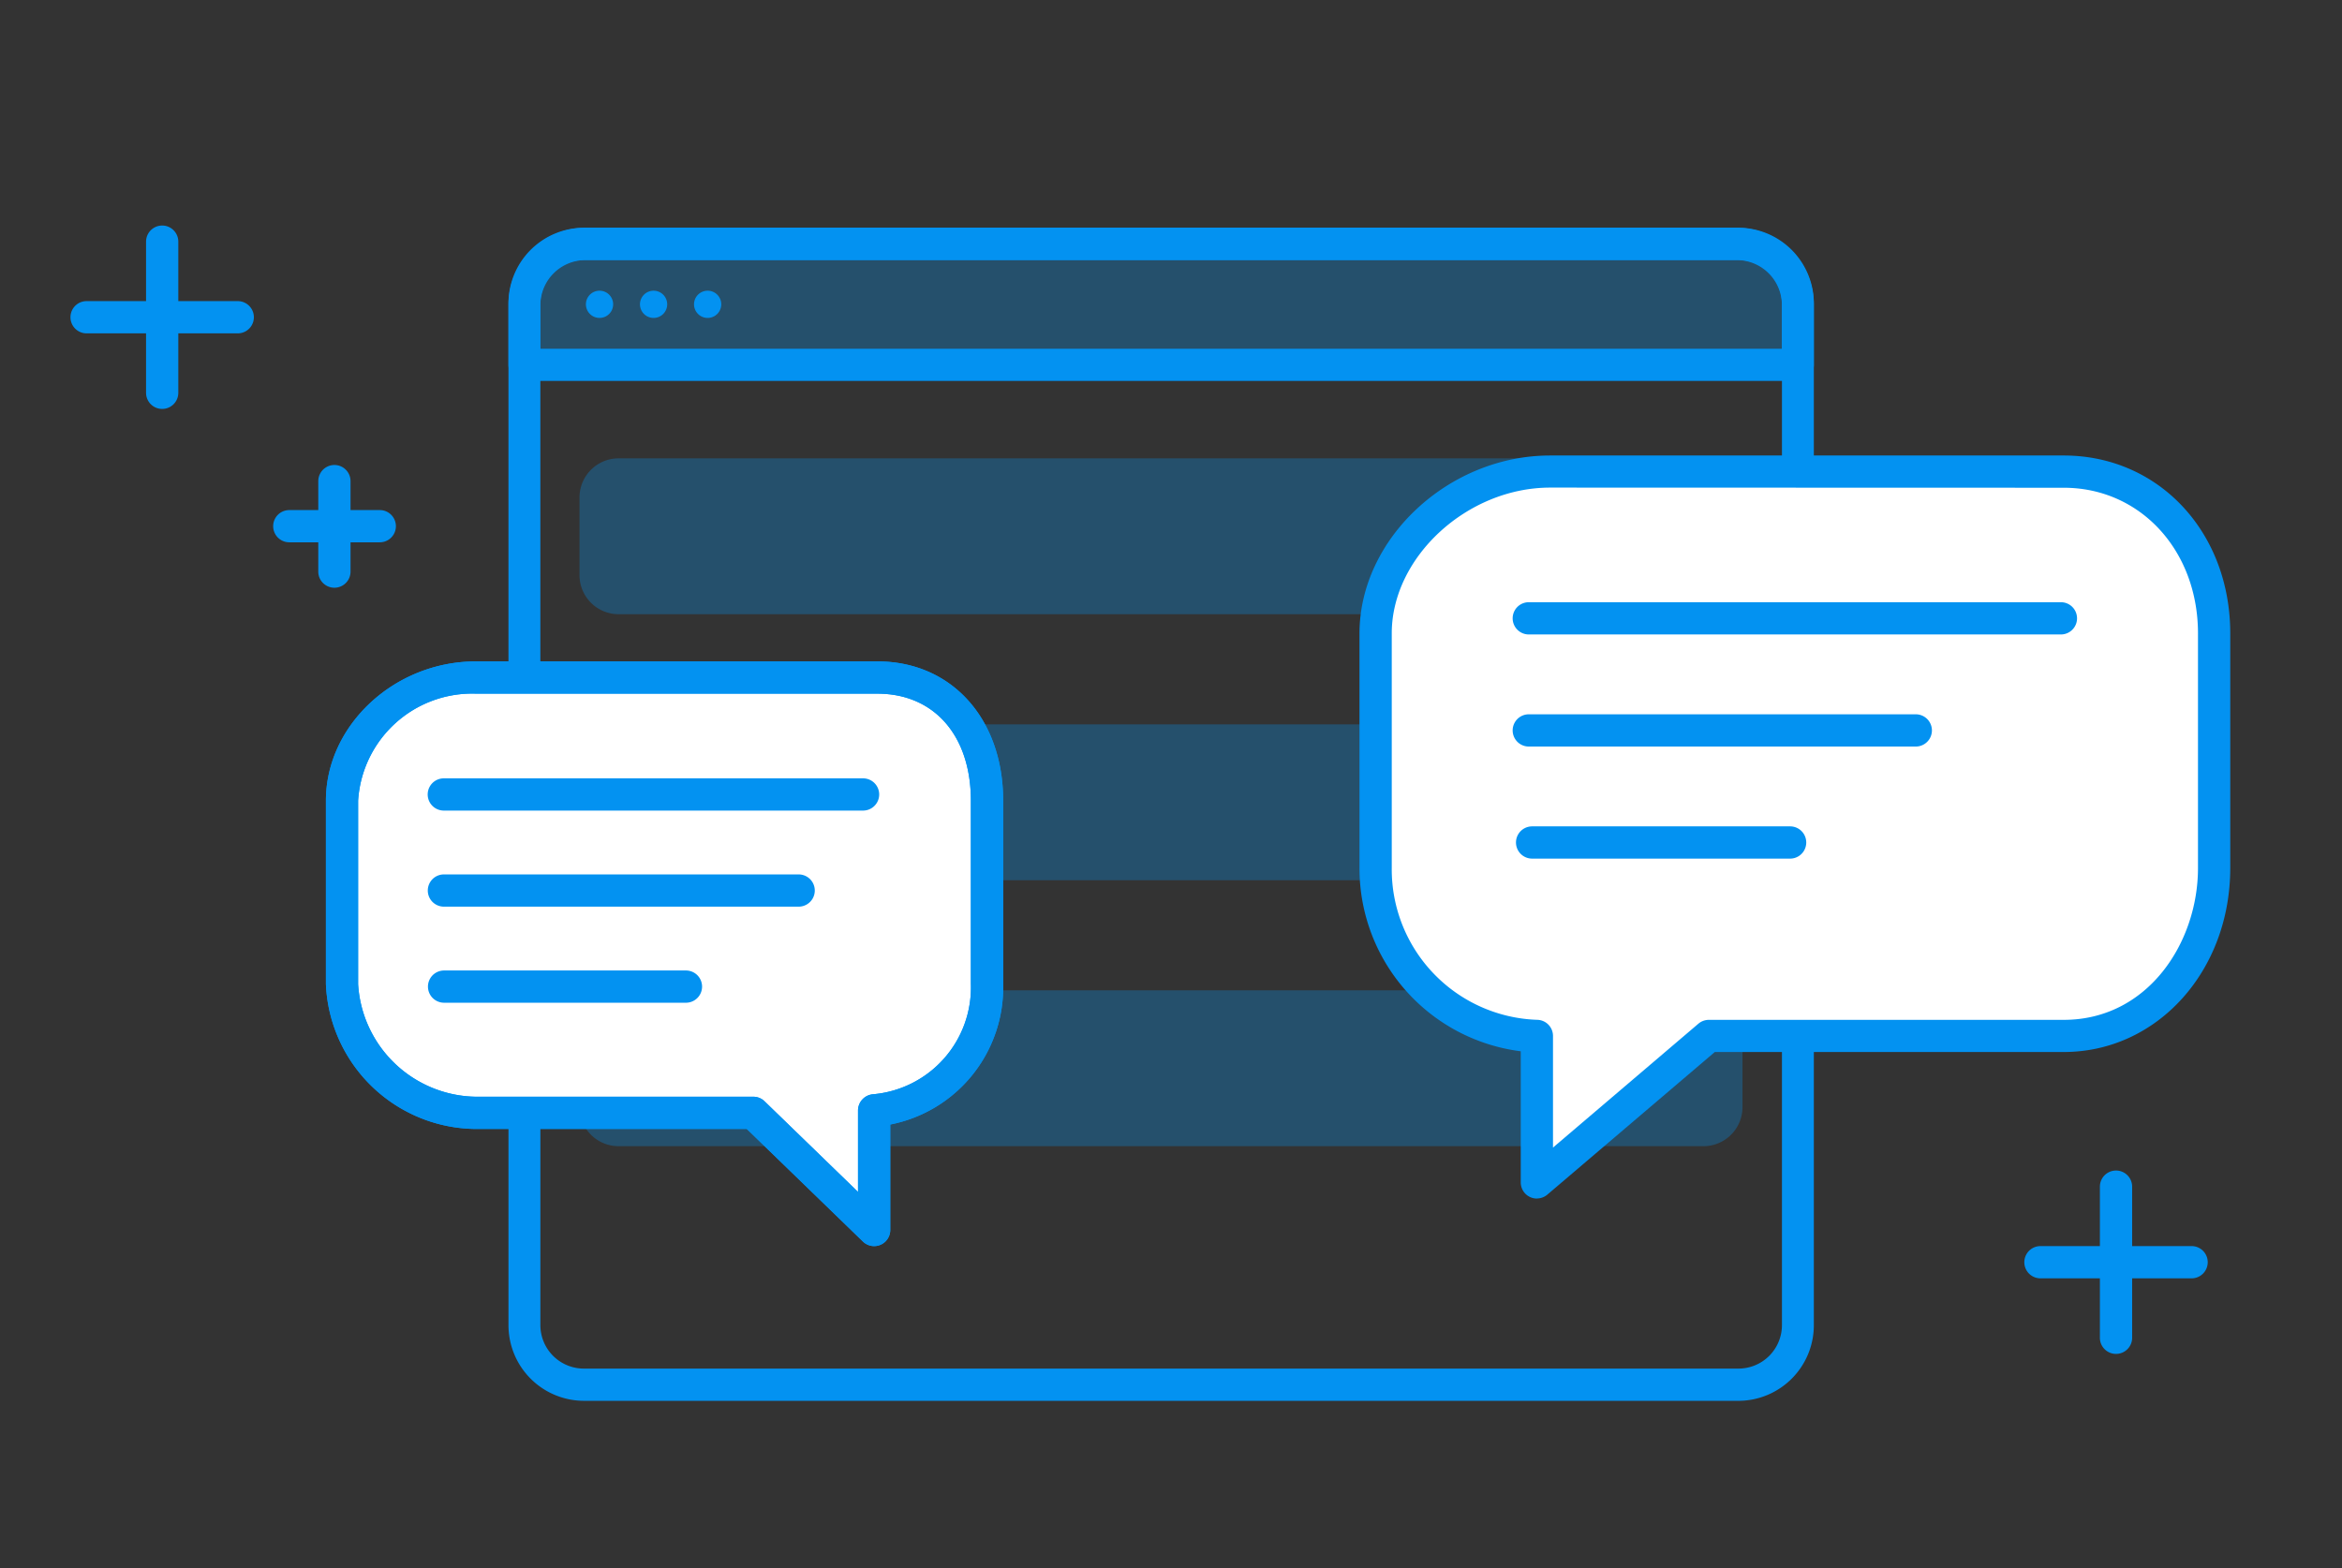
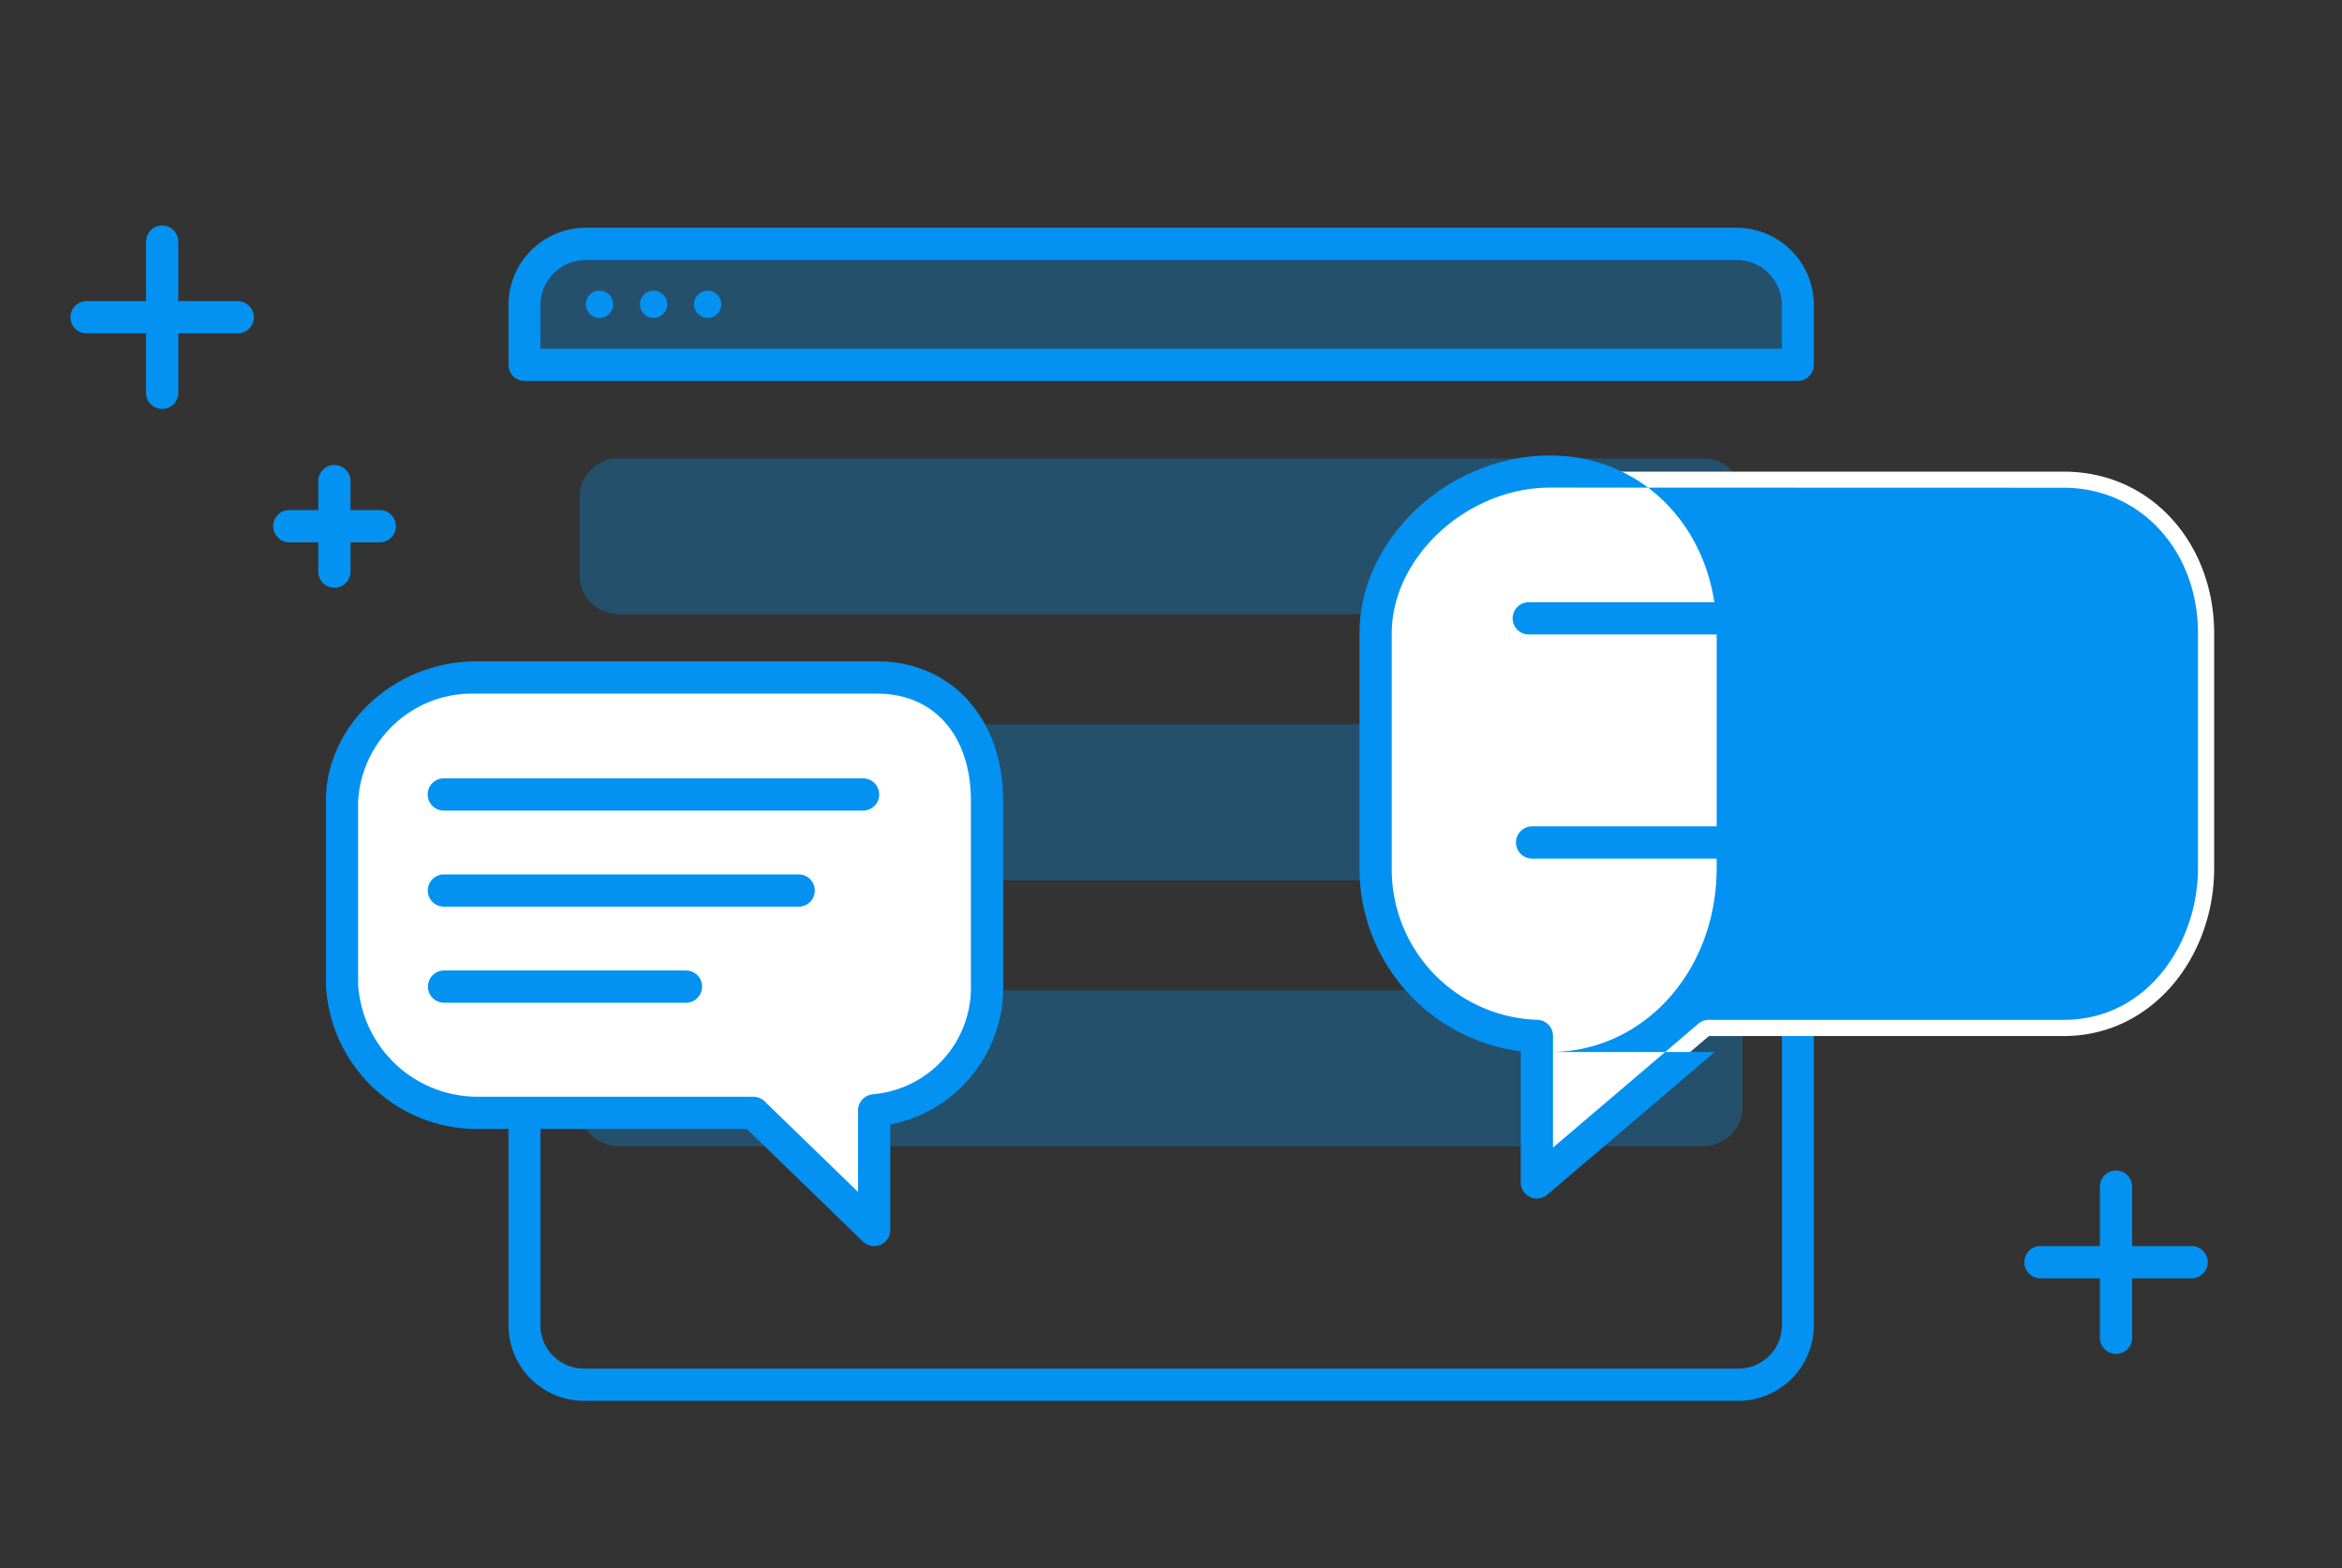
<svg xmlns="http://www.w3.org/2000/svg" width="112" height="75" viewBox="0 0 112 75">
  <rect x="0" y="0" width="112" height="75" fill="#333333" stroke="none" />
  <defs>
    <clipPath id="clip-path">
      <rect id="長方形_1219" data-name="長方形 1219" width="61.581" height="5.783" fill="none" />
    </clipPath>
    <clipPath id="clip-path-2">
      <rect id="長方形_1220" data-name="長方形 1220" width="55.617" height="7.455" fill="none" />
    </clipPath>
  </defs>
  <g id="グループ_1879" data-name="グループ 1879" transform="translate(-940 -4085)">
    <g id="グループ_1761" data-name="グループ 1761" transform="translate(-7317.289 -3091.189)">
-       <path id="パス_2525" data-name="パス 2525" d="M222.584,329.775a.766.766,0,0,1-.763-.771V310.745a3.617,3.617,0,0,1,3.592-3.632h55.243a3.616,3.616,0,0,1,3.591,3.632v8.234a.763.763,0,1,1-1.525,0v-8.234a2.08,2.08,0,0,0-2.066-2.09H225.413a2.081,2.081,0,0,0-2.067,2.09V329a.766.766,0,0,1-.763.771" transform="translate(8059.784 6879.969)" fill="#0392f1" />
      <path id="パス_2526" data-name="パス 2526" d="M280.657,374.9H225.413a3.616,3.616,0,0,1-3.591-3.632V361.127a.763.763,0,1,1,1.525,0v10.142a2.08,2.08,0,0,0,2.066,2.09h55.243a2.08,2.08,0,0,0,2.066-2.09v-14a.763.763,0,1,1,1.525,0v14a3.616,3.616,0,0,1-3.591,3.632" transform="translate(8059.784 6868.288)" fill="#0392f1" />
      <g id="グループ_1645" data-name="グループ 1645" transform="translate(8282.021 7187.853)" opacity="0.3">
        <g id="グループ_1644" data-name="グループ 1644" transform="translate(0 0)">
          <g id="グループ_1643" data-name="グループ 1643" clip-path="url(#clip-path)">
            <path id="パス_2527" data-name="パス 2527" d="M222.822,313.9v-2.839a2.952,2.952,0,0,1,2.943-2.943H281.46a2.952,2.952,0,0,1,2.944,2.943V313.9Z" transform="translate(-222.822 -308.113)" fill="#0392f1" />
          </g>
        </g>
      </g>
      <path id="パス_2528" data-name="パス 2528" d="M283.484,314.438h-60.9a.766.766,0,0,1-.763-.771v-2.84a3.7,3.7,0,0,1,3.674-3.714h55.079a3.7,3.7,0,0,1,3.673,3.714v2.84a.766.766,0,0,1-.763.771M223.346,312.9h59.375v-2.069a2.162,2.162,0,0,0-2.148-2.172H225.495a2.163,2.163,0,0,0-2.148,2.172Z" transform="translate(8059.784 6879.969)" fill="#0392f1" />
      <path id="パス_2529" data-name="パス 2529" d="M228.145,311.669a.651.651,0,1,1-.651-.651.651.651,0,0,1,.651.651" transform="translate(8058.466 6879.075)" fill="#0392f1" />
      <path id="パス_2530" data-name="パス 2530" d="M231.519,311.669a.651.651,0,1,1-.651-.651.651.651,0,0,1,.651.651" transform="translate(8057.677 6879.075)" fill="#0392f1" />
      <g id="グループ_1648" data-name="グループ 1648" transform="translate(8285.003 7198.111)" opacity="0.3">
        <g id="グループ_1647" data-name="グループ 1647" transform="translate(0 0)">
          <g id="グループ_1646" data-name="グループ 1646" clip-path="url(#clip-path-2)">
            <path id="パス_2531" data-name="パス 2531" d="M280.442,328.983h-51.89a1.869,1.869,0,0,1-1.864-1.864v-3.727a1.87,1.87,0,0,1,1.864-1.864h51.89a1.87,1.87,0,0,1,1.864,1.864v3.727a1.869,1.869,0,0,1-1.864,1.864" transform="translate(-226.689 -321.528)" fill="#0392f1" />
          </g>
        </g>
      </g>
      <g id="グループ_1651" data-name="グループ 1651" transform="translate(8285.003 7210.833)" opacity="0.3">
        <g id="グループ_1650" data-name="グループ 1650" transform="translate(0 0)">
          <g id="グループ_1649" data-name="グループ 1649" clip-path="url(#clip-path-2)">
            <path id="パス_2532" data-name="パス 2532" d="M280.442,345.608h-51.89a1.869,1.869,0,0,1-1.864-1.864v-3.727a1.87,1.87,0,0,1,1.864-1.864h51.89a1.87,1.87,0,0,1,1.864,1.864v3.727a1.869,1.869,0,0,1-1.864,1.864" transform="translate(-226.689 -338.153)" fill="#0392f1" />
          </g>
        </g>
      </g>
      <g id="グループ_1654" data-name="グループ 1654" transform="translate(8285.003 7223.555)" opacity="0.3">
        <g id="グループ_1653" data-name="グループ 1653" transform="translate(0 0)">
          <g id="グループ_1652" data-name="グループ 1652" clip-path="url(#clip-path-2)">
            <path id="パス_2533" data-name="パス 2533" d="M280.442,362.233h-51.89a1.869,1.869,0,0,1-1.864-1.864v-3.727a1.87,1.87,0,0,1,1.864-1.864h51.89a1.87,1.87,0,0,1,1.864,1.864v3.727a1.869,1.869,0,0,1-1.864,1.864" transform="translate(-226.689 -354.778)" fill="#0392f1" />
          </g>
        </g>
      </g>
      <path id="パス_2534" data-name="パス 2534" d="M234.894,311.669a.651.651,0,1,1-.651-.651.651.651,0,0,1,.651.651" transform="translate(8056.887 6879.075)" fill="#0392f1" />
      <path id="パス_2535" data-name="パス 2535" d="M309.408,322.5h-24.56c-4.241,0-8.347,3.5-8.347,7.74v11.219a8.015,8.015,0,0,0,7.712,8.032V356.5l8.226-7.006h16.97c4.241,0,7.193-3.79,7.193-8.032V330.24c0-4.241-2.951-7.74-7.193-7.74" transform="translate(8046.574 6876.247)" fill="#fff" />
-       <path id="パス_2536" data-name="パス 2536" d="M283.983,357.039a.771.771,0,0,1-.771-.771v-6.273a8.817,8.817,0,0,1-7.712-8.765V330.011c0-4.534,4.26-8.511,9.117-8.511h24.561c4.54,0,7.964,3.659,7.964,8.511V341.23c0,4.936-3.5,8.8-7.964,8.8H292.492l-8.009,6.822a.774.774,0,0,1-.5.183m.635-34c-3.965,0-7.575,3.322-7.575,6.969V341.23a7.2,7.2,0,0,0,6.94,7.26.771.771,0,0,1,.771.771V354.6l6.953-5.924a.776.776,0,0,1,.5-.184h16.971c4.019,0,6.421-3.691,6.421-7.26V330.011c0-3.973-2.761-6.969-6.421-6.969Z" transform="translate(8046.803 6876.475)" fill="#0392f1" />
+       <path id="パス_2536" data-name="パス 2536" d="M283.983,357.039a.771.771,0,0,1-.771-.771v-6.273a8.817,8.817,0,0,1-7.712-8.765V330.011c0-4.534,4.26-8.511,9.117-8.511c4.54,0,7.964,3.659,7.964,8.511V341.23c0,4.936-3.5,8.8-7.964,8.8H292.492l-8.009,6.822a.774.774,0,0,1-.5.183m.635-34c-3.965,0-7.575,3.322-7.575,6.969V341.23a7.2,7.2,0,0,0,6.94,7.26.771.771,0,0,1,.771.771V354.6l6.953-5.924a.776.776,0,0,1,.5-.184h16.971c4.019,0,6.421-3.691,6.421-7.26V330.011c0-3.973-2.761-6.969-6.421-6.969Z" transform="translate(8046.803 6876.475)" fill="#0392f1" />
      <path id="パス_2537" data-name="パス 2537" d="M217.9,335.5h19.208c3.317,0,5.24,2.573,5.24,5.89v8.774a5.9,5.9,0,0,1-5.4,6.036v5.724l-5.778-5.6H217.9a6.483,6.483,0,0,1-6.4-6.157V341.39c0-3.317,3.082-5.89,6.4-5.89" transform="translate(8062.146 6873.093)" fill="#fff" />
      <path id="パス_2538" data-name="パス 2538" d="M236.719,362.467a.769.769,0,0,1-.537-.218l-5.554-5.385H217.669a7.237,7.237,0,0,1-7.169-6.928v-8.773c0-3.611,3.284-6.662,7.169-6.662h19.207c3.54,0,6.012,2.74,6.012,6.662v8.773a6.682,6.682,0,0,1-5.4,6.715l0,5.045a.771.771,0,0,1-.771.771m-19.05-26.424a5.464,5.464,0,0,0-5.627,5.12v8.773a5.728,5.728,0,0,0,5.627,5.386h13.272a.773.773,0,0,1,.537.217l4.47,4.335v-3.887a.783.783,0,0,1,.716-.783,5.127,5.127,0,0,0,4.682-5.267v-8.773c0-3.111-1.754-5.12-4.47-5.12Z" transform="translate(8062.375 6873.322)" fill="#0392f1" />
-       <path id="パス_2539" data-name="パス 2539" d="M236.719,362.467a.769.769,0,0,1-.537-.218l-5.554-5.385H217.669a7.237,7.237,0,0,1-7.169-6.928v-8.773c0-3.611,3.284-6.662,7.169-6.662h19.207c3.54,0,6.012,2.74,6.012,6.662v8.773a6.682,6.682,0,0,1-5.4,6.715l0,5.045a.771.771,0,0,1-.771.771m-19.05-26.424a5.464,5.464,0,0,0-5.627,5.12v8.773a5.728,5.728,0,0,0,5.627,5.386h13.272a.773.773,0,0,1,.537.217l4.47,4.335v-3.887a.783.783,0,0,1,.716-.783,5.127,5.127,0,0,0,4.682-5.267v-8.773c0-3.111-1.754-5.12-4.47-5.12Z" transform="translate(8062.375 6873.322)" fill="#0392f1" />
      <line id="線_833" data-name="線 833" x2="20.05" transform="translate(8278.511 7214.187)" fill="#fff" />
      <path id="パス_2540" data-name="パス 2540" d="M237.821,343.042h-20.05a.771.771,0,0,1,0-1.542h20.05a.771.771,0,1,1,0,1.542" transform="translate(8060.742 6871.916)" fill="#0392f1" />
      <line id="線_834" data-name="線 834" x2="16.965" transform="translate(8278.516 7218.783)" fill="#fff" />
      <path id="パス_2541" data-name="パス 2541" d="M234.737,349.042H217.771a.771.771,0,0,1,0-1.542h16.965a.771.771,0,0,1,0,1.542" transform="translate(8060.747 6870.511)" fill="#0392f1" />
      <line id="線_835" data-name="線 835" x2="11.567" transform="translate(8278.523 7223.379)" fill="#fff" />
      <path id="パス_2542" data-name="パス 2542" d="M229.338,355.042H217.771a.771.771,0,0,1,0-1.542h11.567a.771.771,0,1,1,0,1.542" transform="translate(8060.755 6869.106)" fill="#0392f1" />
      <line id="線_836" data-name="線 836" x2="25.448" transform="translate(8330.4 7205.76)" fill="#fff" />
      <path id="パス_2543" data-name="パス 2543" d="M311.219,332.042H285.771a.771.771,0,1,1,0-1.542h25.448a.771.771,0,0,1,0,1.542" transform="translate(8044.628 6874.492)" fill="#0392f1" />
      <line id="線_837" data-name="線 837" x2="18.508" transform="translate(8330.4 7211.122)" fill="#fff" />
-       <path id="パス_2544" data-name="パス 2544" d="M304.279,339.042H285.771a.771.771,0,1,1,0-1.542h18.508a.771.771,0,0,1,0,1.542" transform="translate(8044.628 6872.853)" fill="#0392f1" />
-       <line id="線_838" data-name="線 838" x2="12.338" transform="translate(8330.563 7216.484)" fill="#fff" />
      <path id="パス_2545" data-name="パス 2545" d="M298.11,346.042H285.771a.771.771,0,1,1,0-1.542H298.11a.771.771,0,1,1,0,1.542" transform="translate(8044.787 6871.213)" fill="#0392f1" />
      <path id="パス_2546" data-name="パス 2546" d="M200.118,315.747a.77.77,0,0,1-.771-.771v-7.229a.771.771,0,0,1,1.542,0v7.229a.77.77,0,0,1-.771.771" transform="translate(8064.927 6880)" fill="#0392f1" />
      <path id="パス_2547" data-name="パス 2547" d="M202.659,313.206H195.43a.771.771,0,1,1,0-1.542h7.229a.771.771,0,1,1,0,1.542" transform="translate(8066 6878.927)" fill="#0392f1" />
      <path id="パス_2548" data-name="パス 2548" d="M210.8,327.809a.77.77,0,0,1-.771-.771V322.71a.771.771,0,1,1,1.542,0v4.328a.77.77,0,0,1-.771.771" transform="translate(8062.481 6876.49)" fill="#0392f1" />
      <path id="パス_2549" data-name="パス 2549" d="M212.326,326.288H208a.771.771,0,1,1,0-1.542h4.327a.771.771,0,1,1,0,1.542" transform="translate(8063.124 6875.839)" fill="#0392f1" />
      <path id="パス_2550" data-name="パス 2550" d="M322.187,374.849a.77.77,0,0,1-.771-.771V366.85a.771.771,0,1,1,1.542,0v7.228a.77.77,0,0,1-.771.771" transform="translate(8036.295 6866.095)" fill="#0392f1" />
      <path id="パス_2551" data-name="パス 2551" d="M324.729,372.307H317.5a.771.771,0,0,1,0-1.542h7.229a.771.771,0,0,1,0,1.542" transform="translate(8037.368 6865.023)" fill="#0392f1" />
    </g>
    <rect id="長方形_1369" data-name="長方形 1369" width="112" height="75" transform="translate(940 4085)" fill="none" />
  </g>
</svg>